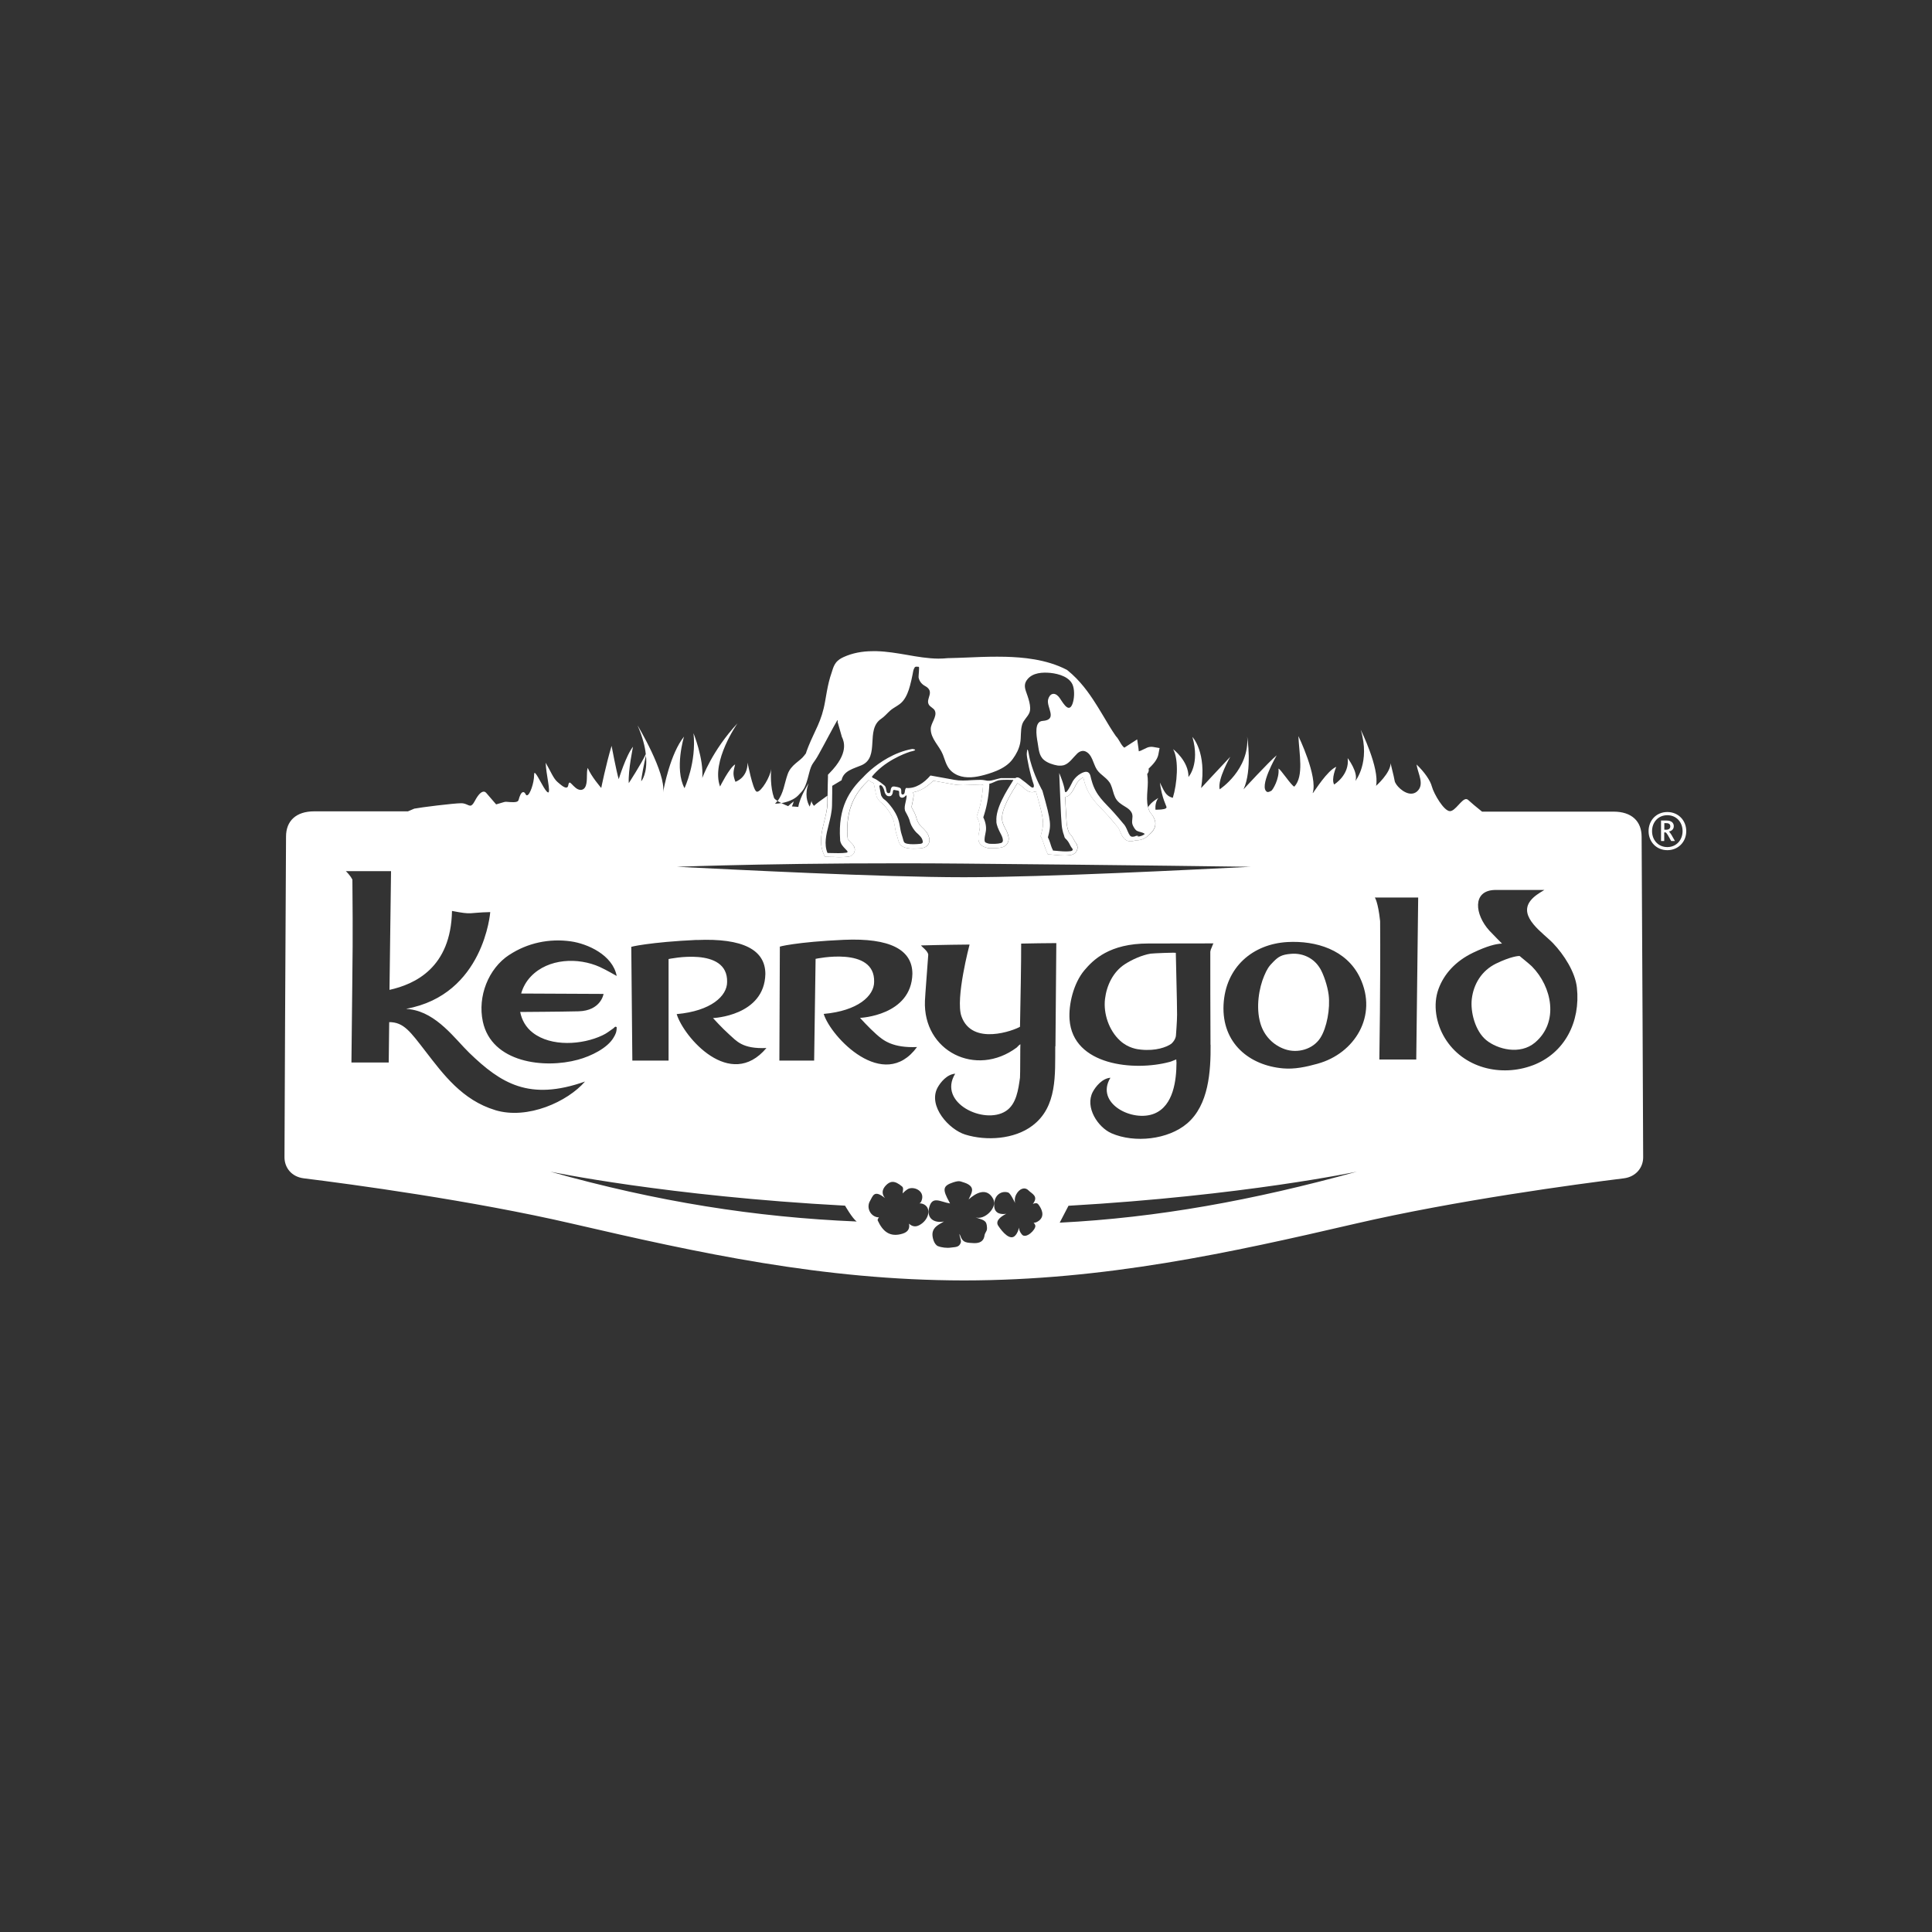
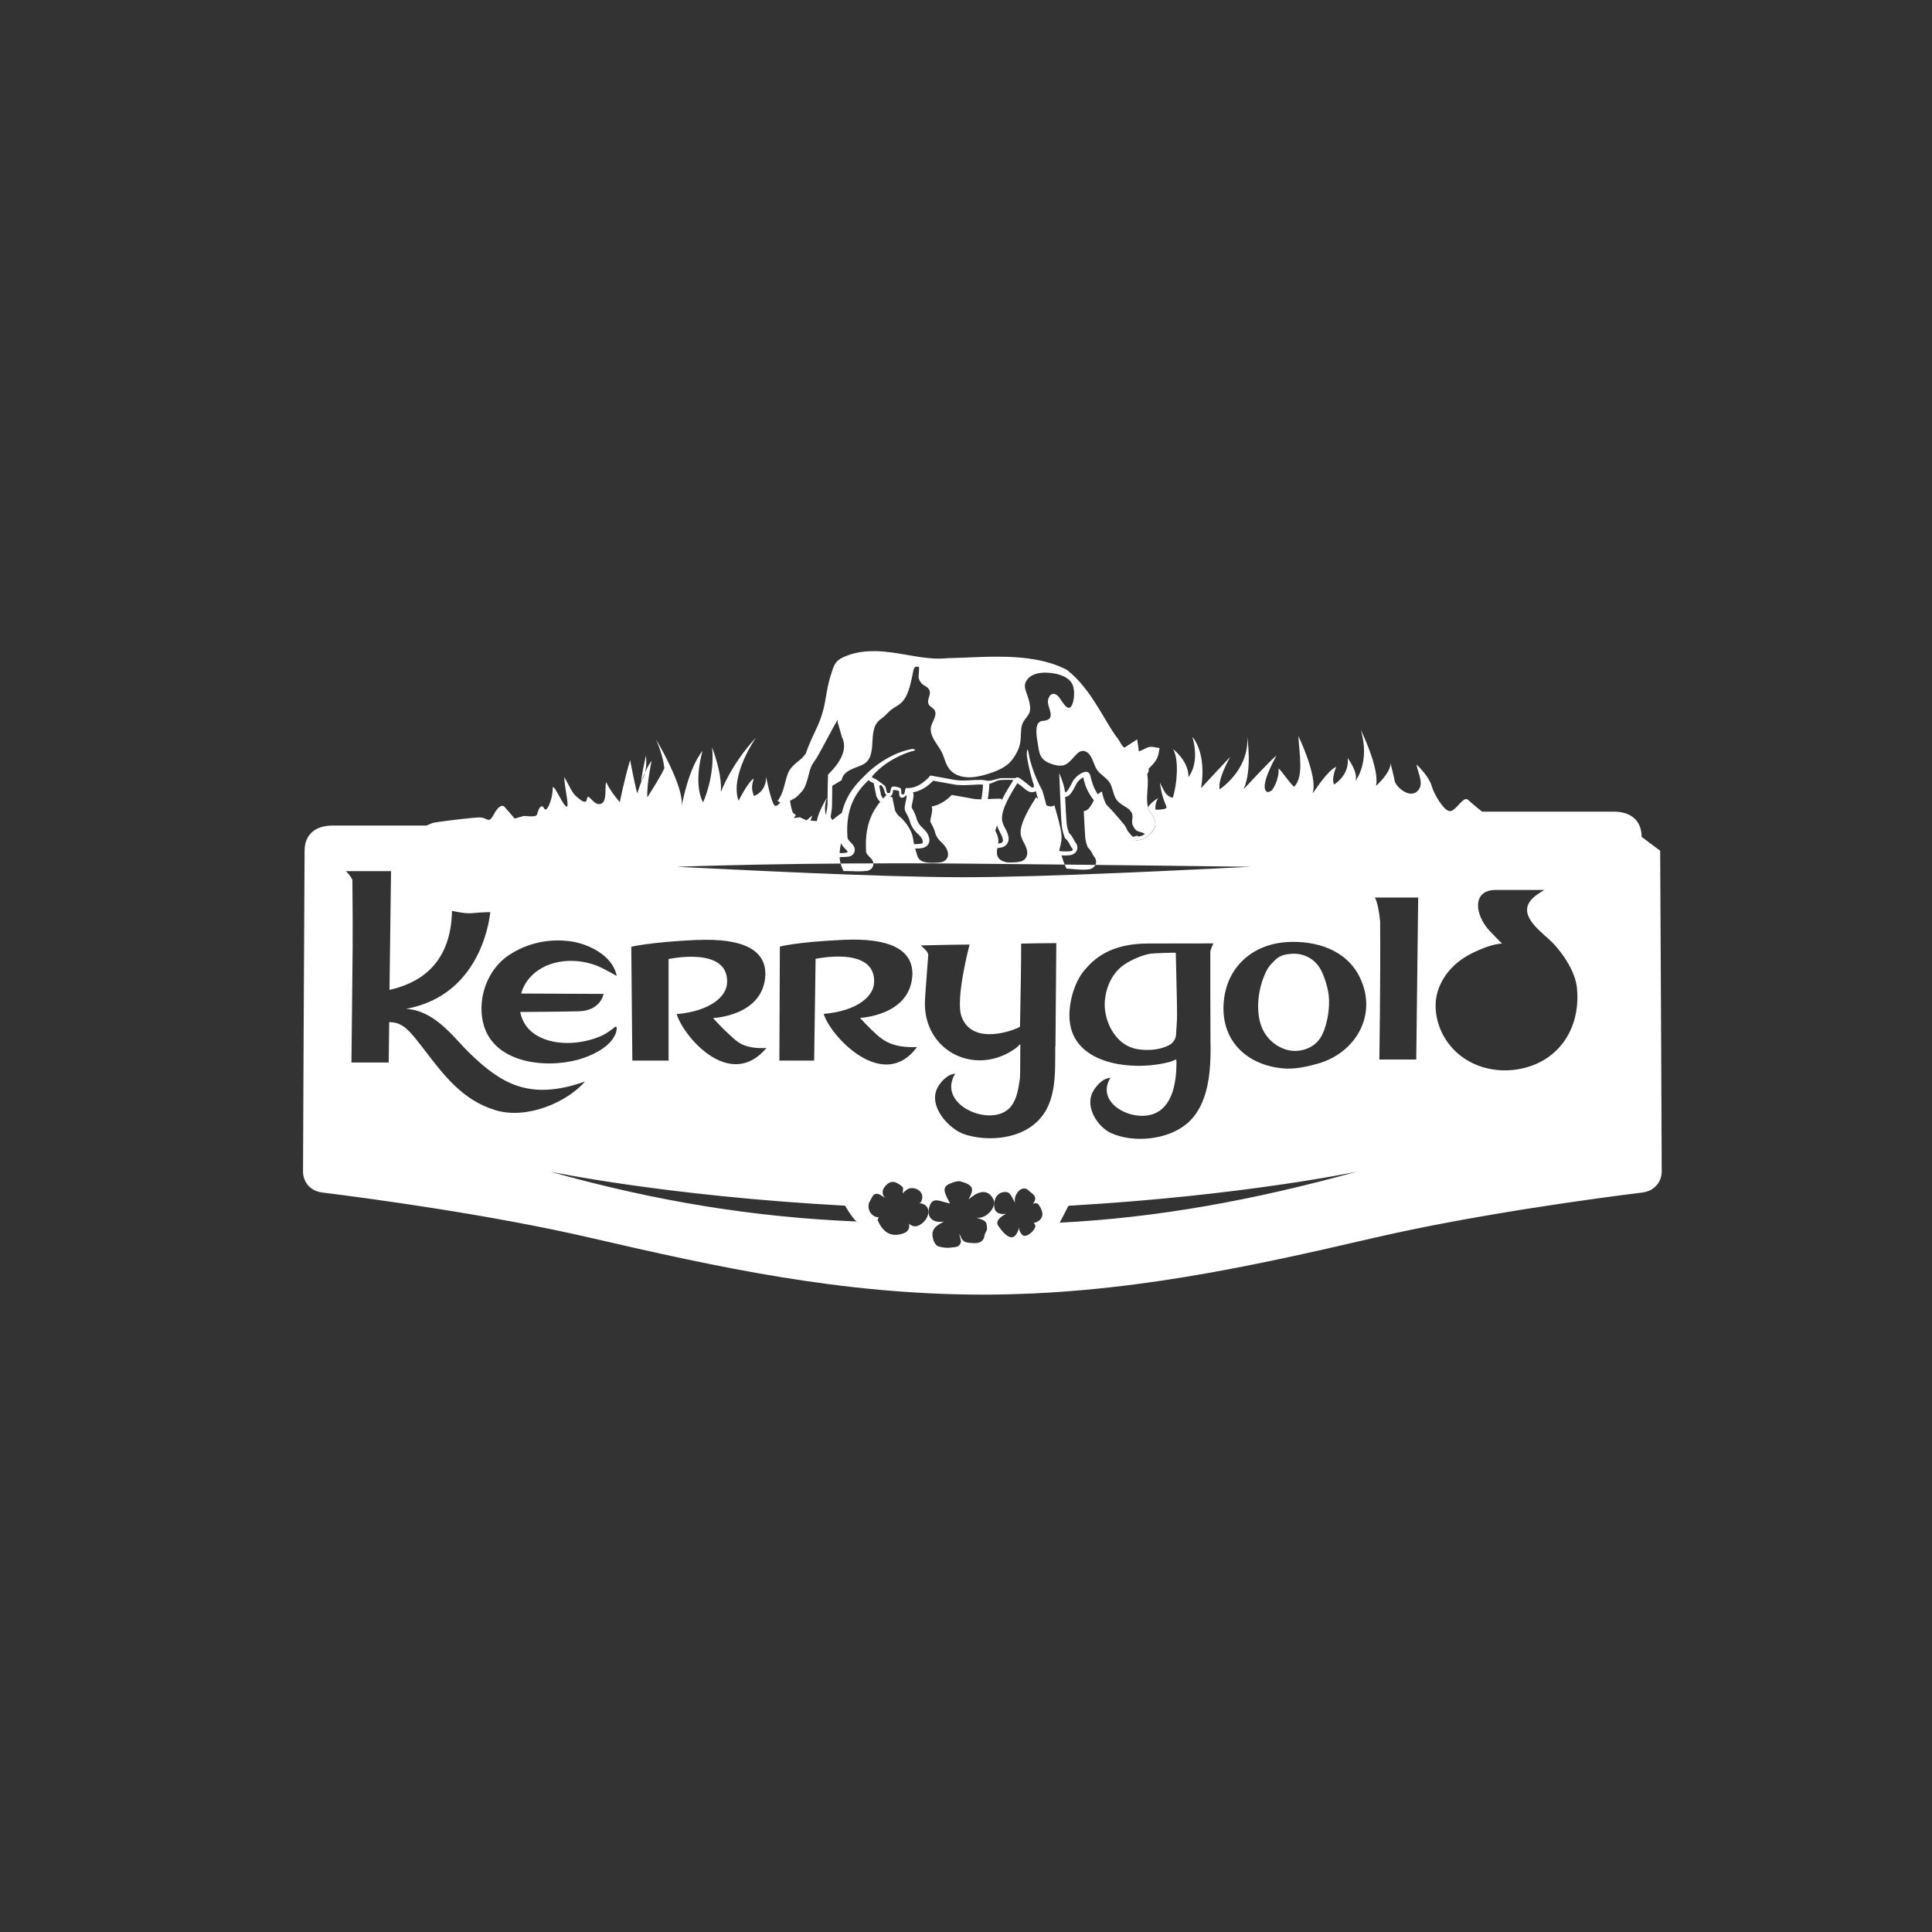
<svg xmlns="http://www.w3.org/2000/svg" id="Layer_1" viewBox="0 0 200 200">
  <rect x="0" y="0" width="200" height="200" fill="#333333" stroke="none" />
  <defs>
    <style>
      .cls-1 {
        fill: #fff;
      }
    </style>
  </defs>
-   <path class="cls-1" d="M170.66,86.04c0-1.12.81-1.98,1.94-1.98s1.96.86,1.96,1.98-.84,1.97-1.96,1.97-1.94-.86-1.94-1.97M174.18,86.04c0-.93-.64-1.65-1.58-1.65s-1.58.72-1.58,1.65.65,1.65,1.58,1.65,1.58-.73,1.58-1.65M171.96,84.94h.56c.16,0,.29.02.37.06.25.08.38.29.38.52,0,.31-.2.5-.51.56h0c.15.11.35.47.63.98h-.39c-.29-.53-.47-.85-.58-.89h-.14v.89h-.33v-2.12ZM172.44,85.9c.26,0,.47-.09.47-.36,0-.14-.07-.25-.18-.29-.07-.03-.16-.04-.29-.04h-.15v.68h.15Z" />
  <path class="cls-1" d="M119.12,98.72c-.88.14-1.93.61-2.67,1.09-1.22.79-1.89,2.19-2.06,3.6-.18,1.51.4,3.25,1.55,4.31.85.79,1.82.91,2.2.94,1.52.15,2.61-.26,3.1-.6.31-.27.5-.63.5-.96,0-.03.11-1.36.11-2.06,0-1.46-.12-5.31-.13-6.4,0-.05-2.32.04-2.59.08Z" />
-   <path class="cls-1" d="M157.32,98.97c-.09-.03-.93.04-2.45.78-1.51.74-2.33,2.14-2.51,3.66-.16,1.35.35,3.32,1.49,4.26,1.16.95,3.5,1.57,5.06.25,2.5-2.12,1.75-5.77-.32-7.87-.23-.24-1.29-1.08-1.27-1.08Z" />
  <path class="cls-1" d="M136.61,100.19c-.55-.91-1.64-1.56-2.96-1.45-.98.08-1.3.29-1.83.82-.49.49-.65.75-.95,1.45-.53,1.24-.89,3.26-.39,4.94.37,1.26,1.31,2.25,2.55,2.67,1.28.44,2.89.02,3.66-1.19.66-1.04,1.03-3.01.85-4.46-.12-.92-.52-2.12-.92-2.78Z" />
  <path class="cls-1" d="M119.92,78.07l.12-.63-.63-.11c-.06-.01-.13-.02-.23-.02-.25,0-.44.08-.58.16-.08.03-.16.07-.24.11-.16.08-.33.17-.48.19v-.1c-.02-.06-.02-.12-.02-.16l-.14-.97-.82.53-.51.33c-.18-.13-.33-.37-.47-.62-.11-.18-.23-.4-.4-.57-.47-.67-.89-1.39-1.3-2.08l-.06-.1c-.16-.27-.32-.53-.48-.79-.1-.16-.2-.33-.31-.49-.65-1.02-1.56-2.31-2.85-3.35l-.05-.04-.05-.03c-2.14-1.11-4.62-1.29-6.3-1.34-.3,0-.61-.01-.89-.01-1.07,0-2.17.04-3.23.09-.58.02-1.23.05-1.83.06h-.05c-.3.03-.62.05-.98.05-1.09-.01-2.2-.2-3.27-.39-1-.17-2.04-.35-3.1-.38h-.04s-.11,0-.11,0c-.1,0-.19,0-.28,0-1.1,0-2.11.2-2.99.6-.29.13-.59.3-.82.6-.2.26-.29.55-.37.8-.02.07-.04.13-.06.19-.24.67-.39,1.36-.5,1.96-.07.36-.13.71-.19,1.07-.35,2.04-1.07,3-1.74,4.68-.41,1.02-.07.43-.43.92-.42.57-1.35.92-1.7,1.91-.36,1.01-.41,1.95-1.05,2.78.12.07.26.15.4.22.61-.11,1.32-.36,1.74-.8.58-.61.72-.68,1.12-2.27.3-1.19.44-.93,1.04-2.05.66-1.18,1.42-2.67,1.89-3.46.07-.12.01.38.05.25l.41,1.43v.04s.03.04.03.04c.18.41.74,1.64-1.29,3.7l-.17.18v.25s-.02.73-.02.73l-.02,1.2v.83c-.03.58-.19,1.2-.34,1.81-.27,1.08-.55,2.19-.1,3.3l.16.38h.41s.28.01.28.01h.21c.22.02.44.02.66.02.34,0,.63-.02.89-.05.3-.04.53-.23.61-.49.09-.26.01-.55-.19-.78-.05-.06-.11-.12-.19-.2-.19-.2-.32-.33-.34-.51v-.06s0,.04,0,.04c-.23-3.15.96-4.75,2.16-5.9l.02-.02h.01c.14.14.32.23.45.28l.07.03.06.29.2.97v.07s.04.06.04.06c.06.14.24.49.54.67.16.11.78.78,1.09,1.48.16.35.2.63.26.96.04.26.09.55.2.88.05.16.09.28.11.38.04.15.08.28.14.42.25.53.93.6,1.5.6.43,0,.82-.04.84-.05.29-.04.53-.18.67-.4.08-.12.18-.37.08-.7-.11-.48-.45-.8-.76-1.09-.21-.19-.42-.52-.5-.77-.1-.46-.32-.86-.52-1.22-.05-.08.02-.37.07-.58.04-.19.09-.4.11-.63.01-.14-.01-.28-.06-.39.87-.14,1.58-.67,2.09-1.2l2.12.38c.29.06.61.08.98.08.29,0,.59-.02.89-.03h.05c.28-.02.57-.04.86-.04.1,0,.18.01.27.03-.06.93-.22,1.91-.46,2.66l-.05.14-.02.06-.06.18-.08.24.11.22c.19.41.26.81.19,1.14v.04c-.07.26-.14.55-.13.88.02.44.23.73.68.9.12.04.29.1.56.11h.19c.33,0,.68,0,1.04-.1.43-.11.71-.51.67-.98-.04-.38-.21-.71-.36-.99-.08-.14-.3-.56-.32-.9-.1-1.07.95-2.75,1.59-3.77l.03.02.03.02c.27.19.49.36.65.51.2.18.48.39.8.39.14,0,.27-.04.39-.11l.02.05c.88,3.08.84,3.23.54,4.38l-.06.24.11.21c.08.15.15.37.22.58.06.19.12.37.19.55l.03.07.05.12.15.35.38.02c.15.01.29.03.44.04.29.03.59.05.9.05h.12c.16,0,.32-.02.48-.04.32-.04.58-.23.69-.5.1-.26.05-.56-.14-.8-.06-.07-.1-.15-.16-.26-.1-.2-.23-.46-.52-.74l-.05-.16c-.05-.13-.09-.26-.12-.39-.07-.3-.09-.62-.11-.99,0-.1-.02-.21-.02-.31,0-.11-.01-.21-.02-.33,0-.01-.04-.69-.08-1.54.48-.04.75-.53,1.14-1.3.04-.06.06-.11.07-.13.16-.26.43-.49.67-.6.33,1.65,1.14,2.48,1.92,3.29.19.2.39.4.59.62.29.33.62.7.92,1.08l.03.03.03.03c.13.13.22.34.32.57.18.42.42,1,1.09,1,.16,0,.33-.03.51-.1h.08c.42,0,.82-.14,1.14-.41l.09-.08.07-.07h.01s.04-.05.04-.05c.97-.81.59-1.62.26-2.05-.07-.1-.14-.21-.23-.32-.08-.15-.13-.31-.17-.47-.14-.54-.1-1.12-.06-1.72.04-.53.08-1.11-.02-1.7.1-.11.16-.26.16-.41l-.02-.14h.01c.42-.42.9-.88,1.02-1.53ZM94.92,86.23c.28.26.53.49.59.8.09.26-.13.31-.22.32,0,0-1.53.18-1.71-.19-.08-.17-.1-.36-.23-.74-.22-.67-.16-1.18-.49-1.92-.35-.8-1.07-1.59-1.34-1.76-.17-.11-.31-.41-.31-.41l-.19-.98c.29-.29.52.48.52.48l.04.17s.13.46.46.42c0,0,.35.09.4-.52,0,0,0-.13.12-.13l.38.07s.15,0,.14.18c0,.27,0,.56.33.56,0,0,.19-.02.31-.17,0,0,.15-.2.13.06-.05.56-.35,1.15-.1,1.58.19.35.39.7.47,1.09.12.38.41.82.68,1.08ZM103.14,85.04c.02.4.23.83.39,1.15.14.27.27.51.29.77.01.15-.06.28-.2.31-.36.1-.74.09-1.12.08-.13,0-.23-.04-.35-.08-.18-.06-.22-.12-.23-.32,0-.26.06-.52.11-.77.11-.49.02-1.03-.24-1.57.03-.09.06-.17.08-.25l.04-.13c.28-.9.47-2.04.51-3.1.29-.04.62-.26.91-.34.41-.11,1.58-.05,1.58-.05-.74,1.18-1.88,2.97-1.76,4.3ZM117.83,86.52h-.11s-.03,0-.03,0h-.03s-.03.01-.03.01h-.03c-.14.07-.26.09-.36.09-.23,0-.32-.15-.52-.61-.12-.28-.24-.57-.47-.79-.31-.39-.64-.75-.95-1.11-.93-1.05-1.86-1.71-2.29-3.29-.04-.14-.08-.27-.11-.42-.07-.35-.26-.58-.64-.48-.13.03-.26.09-.38.16-.33.18-.62.47-.81.77-.09.15-.78,1.68-.85.97-.07-.64-.57-1.8-.57-1.8.05,1.42.18,4.21.18,4.21,0,.21.03.43.04.65.02.37.04.74.13,1.1.03.16.08.32.14.47.04.12.05.26.14.34.44.4.44.71.71,1.03.13.16.02.26-.15.29-.14.02-.27.02-.41.03-.48.01-.95-.06-1.42-.09-.03-.07-.05-.13-.08-.19l-.02-.02c-.14-.32-.24-.82-.43-1.16.33-1.28.38-1.49-.57-4.83,0,0-.66-1.15-1.1-2.55-.13-.4-.24-.81-.31-1.23-.18-1.08-.21.02-.21.02,0,.16.08.65.21,1.25.13.6.31,1.31.51,1.88,0,0,.15.65-.49.08-.22-.2-.48-.39-.71-.56-.5-.45-.68-.19-.68-.19h-1.42s-.1,0-.1,0c-.37.07-.96.27-1.18.27-.12,0-.2,0-.22,0-.21-.03-.41-.09-.7-.09-.3,0-.61.02-.92.03-.29.02-.6.04-.9.04-.34,0-.62-.02-.88-.07l-2.49-.45c-.65.75-1.54,1.39-2.53,1.29-.2.25-.03.67-.36.68-.14,0-.13-.2-.13-.2,0-.16.01-.29-.06-.43-.04-.07-.31-.14-.31-.14-.3-.04-.59-.19-.7.17l-.06.3c-.02.22-.28.14-.28.14-.21-.12-.09-.59-.34-.78-.27-.23-.46-.36-.83-.61-.19-.12-.55-.2-.43-.34.13-.16.28-.32.42-.46,1.48-1.48,3.53-2.09,3.53-2.09.98-.2.2-.28.2-.28-1.88.34-3.42,1.42-4.3,2.17-.51.44-.8.77-.8.77-1.37,1.33-2.61,3.1-2.37,6.45v.02s0,.02,0,.02v.02s0,.02,0,.02c.06.39.32.65.52.86.06.07.13.13.18.19,0,0,.18.18-.05.22-.23.03-.49.05-.81.05-.21,0-.43,0-.65-.01h-.02c-.17,0-.32-.01-.48-.01-.38-.92-.13-1.91.13-2.94.16-.64.32-1.3.34-1.96l.02-1.3v-.75s.97-.58.97-.58c.19-.99,1.27-1.21,2.06-1.55,1.96-.85.36-3.69,2.04-4.81.34-.23.6-.55.91-.83.42-.38.97-.56,1.34-1.01.37-.45.58-1.02.73-1.58.11-.39.19-.78.27-1.17.04-.18.06-.4.13-.56.12-.28.16-.26.51-.23.09,0-.04.99-.02,1.1.08.39.32.69.65.87,1.09.59.09,1.29.39,1.9.14.3.53.39.65.68.26.6-.44,1.28-.43,1.89,0,1.01.89,1.74,1.25,2.63.21.53.34,1.11.71,1.55.17.2.36.35.57.47.78.46,1.8.4,2.67.19.51-.12,1.07-.29,1.6-.51.67-.28,1.29-.67,1.69-1.23.36-.49.63-1.01.76-1.61.13-.64.02-1.32.21-1.95.15-.48.54-.76.74-1.2.28-.62-.15-1.67-.35-2.26-.16-.47-.16-.84.16-1.23.56-.69,1.56-.74,2.39-.66.86.09,2.07.43,2.34,1.38.16.54.12,1.31-.07,1.83-.43,1.12-1.12-.41-1.43-.75-.44-.5-.93-.33-1.09.29-.2.81,1.05,2.11-.58,2.22-.85.06-.65,1.45-.5,2.27.11.61.12,1.32.64,1.76.37.32.96.51,1.44.59.08.01.14,0,.21.01.16,0,.3-.01.43-.05.57-.19.92-.77,1.38-1.21.22-.21.54-.34.83-.22.73.3.81,1.3,1.2,1.89.4.6,1.14.88,1.44,1.56.19.42.25.89.45,1.31.23.48.62.71,1.06.98.21.13.42.27.56.47.05.07.1.15.13.24.14.42-.11.8.08,1.21.09.19.24.48.45.58.3.14.54.11.79.31-.21.17-.46.27-.75.27Z" />
-   <path class="cls-1" d="M169.94,86.63c0-1.63-1.04-2.61-2.91-2.61h-13.61c-.55-.43-1.21-1-1.46-1.23-.05-.04-.11-.07-.19-.07-.47,0-1.12,1.25-1.67,1.25-.63,0-1.67-1.8-1.87-2.54-.16-.63-.77-1.51-1.59-2.29.14.96.88,2.09.03,2.81-.19.15-.38.21-.6.21-.77,0-1.65-.91-1.7-1.35-.08-.49-.39-1.61-.41-1.8-.03,1.04-1.51,2.34-1.51,2.34.38-1.84-1.59-5.81-1.59-5.81,1.02,3.37-.55,5.3-.55,5.3.33-.88-.8-2.36-.8-2.36.22,1.75-1.4,2.73-1.4,2.73-.33-.57.22-1.83.22-1.83-.93.39-2.22,2.48-2.41,2.71h-.03c.55-1.71-1.48-5.89-1.48-5.89.08,1.85.58,4.13-.41,5.22h-.03c-.08.01-.47-.45-.82-.92-.36-.47-.71-.93-.8-.93.11,1.05-.6,2.21-.74,2.29-.14.08-.27.13-.38.13h-.03c-.99-.43.96-3.8.96-3.8-.82.68-3.43,3.52-3.43,3.52.93-2.01.38-5.46.38-5.46.25,3.44-2.85,5.46-2.85,5.46-.25-1.04,1.1-3.37,1.1-3.37-1.15,1.21-3.02,3.24-3.02,3.24.6-3.73-.9-5.29-.9-5.29.8,2.81-.41,4.14-.41,4.14.03-1.65-1.59-2.88-1.59-2.88.63,1.13.41,3.61-.03,5.04-.8-.21-.91-.77-1.34-1.58.22,1.68.69,2.4.69,2.57-.03.15-.33.23-.99.24h-.16c-.03-.44.05-.88.3-1.21,0,0-.72.39-1.06.94.04.16.09.32.17.47.09.12.16.22.23.32.33.43.71,1.24-.26,2.05l-.04.03h-.01s-.07.08-.07.08l-.09.08c-.33.27-.72.41-1.14.41h-.08c-.19.06-.35.1-.51.1-.67,0-.91-.57-1.09-1-.1-.23-.18-.44-.32-.57l-.03-.03-.03-.03c-.31-.38-.64-.75-.92-1.08-.2-.22-.39-.42-.59-.62-.77-.81-1.59-1.64-1.92-3.29-.25.11-.51.34-.67.6-.01.01-.04.07-.07.13-.39.77-.66,1.25-1.14,1.3.04.85.08,1.53.08,1.54,0,.12.01.22.02.33,0,.1.02.21.02.31.02.36.03.68.11.99.03.13.07.27.12.39l.05.16c.29.29.42.55.52.74.05.11.1.19.16.26.2.24.25.54.14.8-.11.27-.36.46-.69.5-.16.02-.32.04-.48.04h-.12c-.31,0-.61-.03-.9-.05-.15-.01-.29-.03-.44-.04l-.38-.02-.15-.35-.05-.12-.03-.07c-.07-.17-.13-.36-.19-.55-.07-.22-.14-.44-.22-.58l-.11-.21.06-.24c.29-1.15.33-1.31-.54-4.38l-.02-.05c-.12.07-.25.11-.39.11-.33,0-.6-.21-.8-.39-.16-.15-.38-.32-.65-.51l-.03-.02-.03-.02c-.64,1.02-1.69,2.7-1.59,3.77.02.33.24.76.32.9.15.28.32.61.36.99.04.47-.24.87-.67.98-.35.09-.71.1-1.04.1h-.19c-.27,0-.43-.06-.56-.11-.46-.17-.67-.46-.68-.9,0-.33.06-.62.12-.88v-.04c.08-.33.02-.73-.18-1.14l-.11-.22.08-.24.06-.18.02-.06.05-.14c.24-.75.4-1.73.46-2.66-.09-.02-.17-.03-.27-.03-.28,0-.58.02-.86.03h-.05c-.3.02-.6.04-.89.04-.37,0-.69-.02-.98-.08l-2.12-.38c-.51.52-1.22,1.05-2.09,1.2.05.11.07.24.06.39-.02.23-.07.44-.11.63-.05.21-.11.5-.07.58.2.37.42.76.52,1.22.08.26.29.58.5.77.3.29.65.61.76,1.09.1.33,0,.58-.08.7-.14.22-.37.36-.67.4-.02,0-.41.05-.84.05-.57,0-1.25-.07-1.5-.6-.06-.13-.1-.27-.14-.42-.02-.1-.06-.22-.11-.38-.11-.33-.16-.62-.2-.88-.05-.33-.1-.61-.26-.96-.31-.7-.93-1.37-1.09-1.48-.3-.19-.47-.53-.54-.67l-.03-.06v-.07s-.21-.97-.21-.97l-.06-.29-.07-.03c-.13-.06-.31-.14-.45-.29h-.01s-.02.03-.02.03c-1.19,1.15-2.38,2.75-2.16,5.9l-.02-.04v.06c.04.18.16.32.35.51.08.08.14.14.19.2.21.22.29.52.19.78-.09.26-.32.44-.61.49-.26.03-.55.05-.89.05-.22,0-.44,0-.66-.02h-.21s-.28-.01-.28-.01h-.41s-.16-.39-.16-.39c-.45-1.1-.17-2.22.1-3.3.15-.61.3-1.23.32-1.81v-.83c-.61.43-1.13.81-1.39,1.05-.14-.17-.25-.36-.25-.53,0,.07-.11.35-.19.61-.25-.44-.55-1.28-.11-2.42,0,0-.91,1.41-1.07,2.45l-.66-.05c.08-.17.14-.35.19-.52-.22.16-.41.33-.58.49-.13-.05-.42-.17-.71-.32-.24.04-.46.07-.65.07.09-.09.17-.19.25-.29-.17-.11-.31-.22-.35-.31-.41-1.15-.33-2.57-.3-3-.08.8-1.02,2.36-1.46,2.36l-.08-.03c-.38-.27-.9-2.98-.9-2.98,0,1.6-1.26,1.98-1.26,1.98-.3-.79-.22-1.03-.03-1.8-.6.35-1.56,2.29-1.56,2.29-.96-2.61,1.81-6.55,1.81-6.55-2.66,2.86-3.65,5.67-3.65,5.67.16-2-.91-4.64-.91-4.64.33,3-.93,5.69-.93,5.69-1.07-2-.05-5.34-.05-5.34-1.43,1.79-2.09,5.32-2.17,5.78.33-2.01-2.64-6.94-2.64-6.94.52,1.21.77,2.18.85,2.98-.44.97-1.76,3-1.76,3-.08-1.3.44-3.77.44-3.77-.71.86-1.48,3.36-1.48,3.36-.22-.69-.74-3.45-.74-3.45-.6,2.01-1.07,4.36-1.07,4.36,0,0-1.04-1.19-1.4-2.08-.16.49,0,1.24-.19,1.83-.11.31-.3.45-.55.45-.16,0-.38-.09-.55-.25-.28-.23-.47-.51-.58-.51-.05,0-.11.07-.14.27-.03.19-.11.25-.22.25-.25,0-.63-.35-.91-.59-.41-.35-.71-1.12-1.21-1.98.03,1.17.55,3.08.25,3.08l-.11-.07c-.41-.39-1.07-1.96-1.29-1.96-.03,0-.05.07-.05.23,0,.8-.44,2.09-.74,2.09-.05,0-.11-.04-.14-.12-.08-.16-.16-.21-.25-.21-.22,0-.38.45-.47.79-.05.21-.27.25-.55.25-.11,0-.25,0-.36-.01-.14-.01-.28-.03-.38-.03-.08,0-.16.01-.22.03-.41.12-.82.24-.82.24,0,0-.71-.83-1.01-1.17-.08-.09-.16-.15-.27-.15-.27,0-.58.31-.93.97-.19.36-.33.48-.47.48-.22,0-.47-.25-.93-.25-.77,0-4.23.43-4.86.56l-.66.28h-9.71c-1.87,0-2.91.99-2.91,2.61-.05,7.8-.16,32.16-.16,33.2h0c0,1.06.71,2.02,2,2.18,4.86.6,17.42,2.29,27.77,4.69,13.06,3.02,25.93,5.86,40.53,5.88h.05c14.57-.01,27.47-2.85,40.53-5.88,10.35-2.4,22.91-4.09,27.77-4.69,1.26-.16,2-1.12,2-2.17,0-.86-.11-25.38-.16-33.21ZM99.77,89.4c17.12.15,29.69.33,29.69.33-5.82.28-21.04,1.08-29.69,1.08s-23.87-.8-29.69-1.08c0,0,12.57-.49,29.69-.33ZM125.32,108.15c.02,2.73-.18,6.23-2.43,8.15-1.97,1.68-5.45,2.05-7.82,1.02-1.41-.61-2.78-2.69-1.95-4.28.31-.58.99-1.41,1.83-1.47-1.62,2.65,2.3,4.65,4.57,3.7,1.96-.82,2.26-3.45,2.27-5.26-.01-.09-.02-.18-.02-.27v-.07s-.33.13-.33.13c-.11.05-.24.1-.39.14h-.01c-3.6.96-9.98.39-10.32-4.4-.11-1.55.4-3.74,1.53-5.09.92-1.09,2.59-2.78,6.62-2.78,1.34,0,6.75-.01,6.75-.01-.05.02-.13.32-.28.64l-.05.22c0,1.04,0,7.36.02,9.65ZM84.43,99.27l-.15,10.52h-3.6s.05-11.77.05-11.77c-.31,0,1.82-.52,6.62-.73,4.8-.21,7.1,1.03,7.1,3.52-.1,4.34-5.42,4.56-5.42,4.56,0,0,.94,1.04,1.69,1.7.74.66,1.71,1.42,4.21,1.32-3.46,4.73-8.93-1.05-9.66-3.43,3.55-.32,5.22-1.87,5.22-3.32.1-3.73-6.06-2.38-6.06-2.38ZM66.87,78.22c.19,1.88-.49,2.66-.49,2.66,0-.36.3-1.88.49-2.66ZM72.13,97.31c4.81-.21,7.1,1.03,7.1,3.52-.1,4.35-5.42,4.56-5.42,4.56,0,0,.94,1.04,1.68,1.7.75.66,1.34,1.51,3.85,1.4-3.75,4.46-8.56-1.13-9.29-3.51,3.55-.32,5.22-1.87,5.22-3.32.1-3.73-6.06-2.38-6.06-2.38v10.51s-3.75,0-3.75,0l-.11-11.75c-.31,0,1.98-.52,6.78-.74ZM52.72,98.85c1.88-1.24,4.14-1.72,6.38-1.4,1.7.24,4.32,1.39,4.74,3.58-.12-.06-1.03-.6-1.75-.93-2.24-1.01-5.33-.9-7.13.98-.49.51-.83,1.13-1.01,1.77l8.53.04s-.26,1.74-2.59,1.8c-2.11.05-5.41.06-6.04.07.16.82.58,1.59,1.31,2.15,1.9,1.47,5.11,1.26,7.2.27.44-.2.76-.47,1.14-.73.08-.06.19-.26.34-.11,0,.49-.12.73-.31,1.05-.63,1.1-2.33,1.94-3.7,2.31-3.47.95-8.94.33-9.85-3.96-.55-2.59.57-5.47,2.73-6.89ZM51.27,114.92c-3.42-1.03-5.4-3.73-7.2-6.06-1.59-2.05-2.26-3.05-3.78-3.05l-.05,4.18h-3.86c.15-14.16.15-11.65.1-18.93-.24-.48-.68-.88-.68-.88h4.68s-.16,12.29-.16,12.29c2.62-.58,6.36-2.28,6.47-8.17,2.23.43,1.61.17,3.96.12,0,0-.64,8.55-8.7,10.01.2.04.44.03.39.05,2.78.36,4.7,3.12,6.14,4.51,3.28,3.17,6.21,5.01,11.98,2.97-1.79,2.07-5.93,3.98-9.3,2.96ZM56.97,121.29s12.05,2.53,30.51,3.52c0,0,.77,1.35,1.21,1.64-10.48-.44-20.64-2.04-31.72-5.16ZM95.18,126.82c-.46.26-.83.09-1.08-.15.08.4-.01.83-.64,1.03-1.36.43-2.09-.25-2.6-1.36-.03-.08.03-.2.13-.32-.08,0-.17-.01-.25-.03-.71-.19-1.05-1.04-.68-1.66.3-.51.41-1.23,1.56-.3-.18-.22-.49-.69.07-1.3.44-.47.9-.58,1.7.1.2.17.02.54.07.71.09-.15.46-.43.58-.48.64-.27,1.79.27,1.33,1.31-.05.11-.12.17-.2.2.17,0,.35.03.52.13.75.44.43,1.6-.49,2.11ZM102.14,126.77c.06.44.06.54-.1.8-.18.3-.08.35-.21.64-.26.53-.83.51-1.45.45-.74-.06-.81-.34-1.05-.93-.03.26.21.68.13.9-.17.53-.61.45-1.03.52-.39.06-.95,0-1.33-.15-.4-.16-.61-.91-.57-1.32.08-.69.66-.91,1.19-1.23-1.03.19-1.81-.32-1.54-1.42.32-1.3,1.17-.6,2.17-.45l-.07-.13c-.71-1.3-.73-1.68.39-2.05.31-.1.57-.16.77-.1.22.07.6.18.77.29.71.42.37.91.06,1.58.72-.66,1.88-1.32,2.55-.05.48.92-.98,2.25-1.83,1.89.38.2,1.07.21,1.14.76ZM107.5,126.4c-.18.13-.35.18-.5.18.1.1.17.22.18.32.02.43-.98,1.38-1.39.9-.22-.26-.3-.51-.31-.72-.05.26-.15.58-.4.84-.5.52-1.27-.31-1.75-1.04-.36-.57.46-1.04.84-1.23-.43.07-1.2.06-1.25-.79-.07-1.19.79-1.63,1.45-1.41.22.07.61.87.71,1.08-.04-.19-.07-.54.13-.9.29-.54.84-.82,1.26-.4.34.35,1.08.59.45,1.4.21-.09.43-.13.57.05.33.43.73,1.2.03,1.71ZM109.24,108.31c-.03,2.9.24,6.26-2.37,8.22-1.86,1.41-4.76,1.6-6.95.92-1.68-.52-3.86-2.93-2.88-4.83.31-.58.99-1.41,1.84-1.47-1.85,3.01,3,5.32,5.24,3.87,1.11-.71,1.3-2.27,1.47-3.46.03-.26.02-3.45.04-3.46-.16.08-.26.24-.38.34-4.22,3.14-9.72.38-9.5-4.85.03-.68.24-3.3.34-4.72.03-.41-.78-.93-.73-1,.28,0,2.23-.07,5.01-.09,0,0-1.49,5.6-.84,7.43,1.1,3.1,5.45,1.45,6.06,1.08.05-2.55.13-6.81.12-8.61.54-.02,3.09-.05,3.64-.05,0,0-.07,7.91-.09,10.68ZM109.7,126.57l.91-1.75c18.11-1.04,29.85-3.53,29.85-3.53-10.76,2.97-20.66,4.77-30.76,5.28ZM136.42,110.11c-1.22.34-2.4.59-3.58.49-3.51-.3-6.36-2.61-6.18-6.57.19-3.92,3.03-6.31,6.62-6.51,2.93-.16,6.11.78,7.5,3.68,1.9,3.98-.58,7.87-4.37,8.91ZM146.62,109.68h-3.83s.13-8.15.08-14.32c-.22-2.04-.55-2.45-.55-2.45h4.49s-.2,16.77-.2,16.77ZM158.67,110.28c-3.27,1.23-7.2.3-9.1-2.82-.91-1.49-1.26-3.46-.65-5.1.56-1.52,1.74-2.86,3.58-3.74,1.42-.68,2.35-.92,2.99-.94-.02-.02-1-1-1.31-1.34-1.52-1.67-1.78-4.12.52-4.21.19-.01,3.49,0,5.17,0-.52.31-1.08.64-1.45,1.13-1.27,1.67,1.36,3.34,2.35,4.38,1.12,1.17,2.3,2.99,2.47,4.6.38,3.52-1.24,6.79-4.59,8.05Z" />
+   <path class="cls-1" d="M169.94,86.63c0-1.63-1.04-2.61-2.91-2.61h-13.61c-.55-.43-1.21-1-1.46-1.23-.05-.04-.11-.07-.19-.07-.47,0-1.12,1.25-1.67,1.25-.63,0-1.67-1.8-1.87-2.54-.16-.63-.77-1.51-1.59-2.29.14.96.88,2.09.03,2.81-.19.15-.38.21-.6.21-.77,0-1.65-.91-1.7-1.35-.08-.49-.39-1.61-.41-1.8-.03,1.04-1.51,2.34-1.51,2.34.38-1.84-1.59-5.81-1.59-5.81,1.02,3.37-.55,5.3-.55,5.3.33-.88-.8-2.36-.8-2.36.22,1.75-1.4,2.73-1.4,2.73-.33-.57.22-1.83.22-1.83-.93.39-2.22,2.48-2.41,2.71h-.03c.55-1.71-1.48-5.89-1.48-5.89.08,1.85.58,4.13-.41,5.22h-.03c-.08.01-.47-.45-.82-.92-.36-.47-.71-.93-.8-.93.11,1.05-.6,2.21-.74,2.29-.14.08-.27.13-.38.13h-.03c-.99-.43.96-3.8.96-3.8-.82.68-3.43,3.52-3.43,3.52.93-2.01.38-5.46.38-5.46.25,3.44-2.85,5.46-2.85,5.46-.25-1.04,1.1-3.37,1.1-3.37-1.15,1.21-3.02,3.24-3.02,3.24.6-3.73-.9-5.29-.9-5.29.8,2.81-.41,4.14-.41,4.14.03-1.65-1.59-2.88-1.59-2.88.63,1.13.41,3.61-.03,5.04-.8-.21-.91-.77-1.34-1.58.22,1.68.69,2.4.69,2.57-.03.15-.33.23-.99.24h-.16c-.03-.44.05-.88.3-1.21,0,0-.72.39-1.06.94.04.16.09.32.17.47.09.12.16.22.23.32.33.43.71,1.24-.26,2.05l-.04.03h-.01s-.07.08-.07.08l-.09.08c-.33.27-.72.41-1.14.41h-.08l-.03-.03-.03-.03c-.31-.38-.64-.75-.92-1.08-.2-.22-.39-.42-.59-.62-.77-.81-1.59-1.64-1.92-3.29-.25.11-.51.34-.67.6-.01.01-.04.07-.07.13-.39.77-.66,1.25-1.14,1.3.04.85.08,1.53.08,1.54,0,.12.01.22.02.33,0,.1.02.21.02.31.02.36.03.68.11.99.03.13.07.27.12.39l.05.16c.29.29.42.55.52.74.05.11.1.19.16.26.2.24.25.54.14.8-.11.27-.36.46-.69.5-.16.02-.32.04-.48.04h-.12c-.31,0-.61-.03-.9-.05-.15-.01-.29-.03-.44-.04l-.38-.02-.15-.35-.05-.12-.03-.07c-.07-.17-.13-.36-.19-.55-.07-.22-.14-.44-.22-.58l-.11-.21.06-.24c.29-1.15.33-1.31-.54-4.38l-.02-.05c-.12.07-.25.11-.39.11-.33,0-.6-.21-.8-.39-.16-.15-.38-.32-.65-.51l-.03-.02-.03-.02c-.64,1.02-1.69,2.7-1.59,3.77.02.33.24.76.32.9.15.28.32.61.36.99.04.47-.24.87-.67.98-.35.09-.71.1-1.04.1h-.19c-.27,0-.43-.06-.56-.11-.46-.17-.67-.46-.68-.9,0-.33.06-.62.12-.88v-.04c.08-.33.02-.73-.18-1.14l-.11-.22.08-.24.06-.18.02-.06.05-.14c.24-.75.4-1.73.46-2.66-.09-.02-.17-.03-.27-.03-.28,0-.58.02-.86.03h-.05c-.3.02-.6.04-.89.04-.37,0-.69-.02-.98-.08l-2.12-.38c-.51.52-1.22,1.05-2.09,1.2.05.11.07.24.06.39-.02.23-.07.44-.11.63-.05.21-.11.5-.07.58.2.37.42.76.52,1.22.08.26.29.58.5.77.3.29.65.61.76,1.09.1.33,0,.58-.08.7-.14.22-.37.36-.67.4-.02,0-.41.05-.84.05-.57,0-1.25-.07-1.5-.6-.06-.13-.1-.27-.14-.42-.02-.1-.06-.22-.11-.38-.11-.33-.16-.62-.2-.88-.05-.33-.1-.61-.26-.96-.31-.7-.93-1.37-1.09-1.48-.3-.19-.47-.53-.54-.67l-.03-.06v-.07s-.21-.97-.21-.97l-.06-.29-.07-.03c-.13-.06-.31-.14-.45-.29h-.01s-.02.03-.02.03c-1.19,1.15-2.38,2.75-2.16,5.9l-.02-.04v.06c.04.18.16.32.35.51.08.08.14.14.19.2.21.22.29.52.19.78-.09.26-.32.44-.61.49-.26.03-.55.05-.89.05-.22,0-.44,0-.66-.02h-.21s-.28-.01-.28-.01h-.41s-.16-.39-.16-.39c-.45-1.1-.17-2.22.1-3.3.15-.61.3-1.23.32-1.81v-.83c-.61.43-1.13.81-1.39,1.05-.14-.17-.25-.36-.25-.53,0,.07-.11.35-.19.61-.25-.44-.55-1.28-.11-2.42,0,0-.91,1.41-1.07,2.45l-.66-.05c.08-.17.14-.35.19-.52-.22.16-.41.33-.58.49-.13-.05-.42-.17-.71-.32-.24.04-.46.07-.65.07.09-.09.17-.19.25-.29-.17-.11-.31-.22-.35-.31-.41-1.15-.33-2.57-.3-3-.08.8-1.02,2.36-1.46,2.36l-.08-.03c-.38-.27-.9-2.98-.9-2.98,0,1.6-1.26,1.98-1.26,1.98-.3-.79-.22-1.03-.03-1.8-.6.35-1.56,2.29-1.56,2.29-.96-2.61,1.81-6.55,1.81-6.55-2.66,2.86-3.65,5.67-3.65,5.67.16-2-.91-4.64-.91-4.64.33,3-.93,5.69-.93,5.69-1.07-2-.05-5.34-.05-5.34-1.43,1.79-2.09,5.32-2.17,5.78.33-2.01-2.64-6.94-2.64-6.94.52,1.21.77,2.18.85,2.98-.44.97-1.76,3-1.76,3-.08-1.3.44-3.77.44-3.77-.71.86-1.48,3.36-1.48,3.36-.22-.69-.74-3.45-.74-3.45-.6,2.01-1.07,4.36-1.07,4.36,0,0-1.04-1.19-1.4-2.08-.16.49,0,1.24-.19,1.83-.11.31-.3.45-.55.45-.16,0-.38-.09-.55-.25-.28-.23-.47-.51-.58-.51-.05,0-.11.07-.14.27-.03.19-.11.25-.22.25-.25,0-.63-.35-.91-.59-.41-.35-.71-1.12-1.21-1.98.03,1.17.55,3.08.25,3.08l-.11-.07c-.41-.39-1.07-1.96-1.29-1.96-.03,0-.05.07-.05.23,0,.8-.44,2.09-.74,2.09-.05,0-.11-.04-.14-.12-.08-.16-.16-.21-.25-.21-.22,0-.38.45-.47.79-.05.21-.27.25-.55.25-.11,0-.25,0-.36-.01-.14-.01-.28-.03-.38-.03-.08,0-.16.01-.22.03-.41.12-.82.24-.82.24,0,0-.71-.83-1.01-1.17-.08-.09-.16-.15-.27-.15-.27,0-.58.31-.93.97-.19.36-.33.48-.47.48-.22,0-.47-.25-.93-.25-.77,0-4.23.43-4.86.56l-.66.28h-9.71c-1.87,0-2.91.99-2.91,2.61-.05,7.8-.16,32.16-.16,33.2h0c0,1.06.71,2.02,2,2.18,4.86.6,17.42,2.29,27.77,4.69,13.06,3.02,25.93,5.86,40.53,5.88h.05c14.57-.01,27.47-2.85,40.53-5.88,10.35-2.4,22.91-4.09,27.77-4.69,1.26-.16,2-1.12,2-2.17,0-.86-.11-25.38-.16-33.21ZM99.77,89.4c17.12.15,29.69.33,29.69.33-5.82.28-21.04,1.08-29.69,1.08s-23.87-.8-29.69-1.08c0,0,12.57-.49,29.69-.33ZM125.32,108.15c.02,2.73-.18,6.23-2.43,8.15-1.97,1.68-5.45,2.05-7.82,1.02-1.41-.61-2.78-2.69-1.95-4.28.31-.58.99-1.41,1.83-1.47-1.62,2.65,2.3,4.65,4.57,3.7,1.96-.82,2.26-3.45,2.27-5.26-.01-.09-.02-.18-.02-.27v-.07s-.33.13-.33.13c-.11.05-.24.1-.39.14h-.01c-3.6.96-9.98.39-10.32-4.4-.11-1.55.4-3.74,1.53-5.09.92-1.09,2.59-2.78,6.62-2.78,1.34,0,6.75-.01,6.75-.01-.05.02-.13.32-.28.64l-.05.22c0,1.04,0,7.36.02,9.65ZM84.43,99.27l-.15,10.52h-3.6s.05-11.77.05-11.77c-.31,0,1.82-.52,6.62-.73,4.8-.21,7.1,1.03,7.1,3.52-.1,4.34-5.42,4.56-5.42,4.56,0,0,.94,1.04,1.69,1.7.74.66,1.71,1.42,4.21,1.32-3.46,4.73-8.93-1.05-9.66-3.43,3.55-.32,5.22-1.87,5.22-3.32.1-3.73-6.06-2.38-6.06-2.38ZM66.87,78.22c.19,1.88-.49,2.66-.49,2.66,0-.36.3-1.88.49-2.66ZM72.13,97.31c4.81-.21,7.1,1.03,7.1,3.52-.1,4.35-5.42,4.56-5.42,4.56,0,0,.94,1.04,1.68,1.7.75.66,1.34,1.51,3.85,1.4-3.75,4.46-8.56-1.13-9.29-3.51,3.55-.32,5.22-1.87,5.22-3.32.1-3.73-6.06-2.38-6.06-2.38v10.51s-3.75,0-3.75,0l-.11-11.75c-.31,0,1.98-.52,6.78-.74ZM52.72,98.85c1.88-1.24,4.14-1.72,6.38-1.4,1.7.24,4.32,1.39,4.74,3.58-.12-.06-1.03-.6-1.75-.93-2.24-1.01-5.33-.9-7.13.98-.49.51-.83,1.13-1.01,1.77l8.53.04s-.26,1.74-2.59,1.8c-2.11.05-5.41.06-6.04.07.16.82.58,1.59,1.31,2.15,1.9,1.47,5.11,1.26,7.2.27.44-.2.76-.47,1.14-.73.08-.06.19-.26.34-.11,0,.49-.12.73-.31,1.05-.63,1.1-2.33,1.94-3.7,2.31-3.47.95-8.94.33-9.85-3.96-.55-2.59.57-5.47,2.73-6.89ZM51.27,114.92c-3.42-1.03-5.4-3.73-7.2-6.06-1.59-2.05-2.26-3.05-3.78-3.05l-.05,4.18h-3.86c.15-14.16.15-11.65.1-18.93-.24-.48-.68-.88-.68-.88h4.68s-.16,12.29-.16,12.29c2.62-.58,6.36-2.28,6.47-8.17,2.23.43,1.61.17,3.96.12,0,0-.64,8.55-8.7,10.01.2.04.44.03.39.05,2.78.36,4.7,3.12,6.14,4.51,3.28,3.17,6.21,5.01,11.98,2.97-1.79,2.07-5.93,3.98-9.3,2.96ZM56.97,121.29s12.05,2.53,30.51,3.52c0,0,.77,1.35,1.21,1.64-10.48-.44-20.64-2.04-31.72-5.16ZM95.18,126.82c-.46.26-.83.09-1.08-.15.08.4-.01.83-.64,1.03-1.36.43-2.09-.25-2.6-1.36-.03-.08.03-.2.13-.32-.08,0-.17-.01-.25-.03-.71-.19-1.05-1.04-.68-1.66.3-.51.41-1.23,1.56-.3-.18-.22-.49-.69.07-1.3.44-.47.9-.58,1.7.1.2.17.02.54.07.71.09-.15.46-.43.58-.48.64-.27,1.79.27,1.33,1.31-.05.11-.12.17-.2.2.17,0,.35.03.52.13.75.44.43,1.6-.49,2.11ZM102.14,126.77c.06.44.06.54-.1.8-.18.3-.08.35-.21.64-.26.53-.83.51-1.45.45-.74-.06-.81-.34-1.05-.93-.03.26.21.68.13.9-.17.53-.61.45-1.03.52-.39.06-.95,0-1.33-.15-.4-.16-.61-.91-.57-1.32.08-.69.66-.91,1.19-1.23-1.03.19-1.81-.32-1.54-1.42.32-1.3,1.17-.6,2.17-.45l-.07-.13c-.71-1.3-.73-1.68.39-2.05.31-.1.57-.16.77-.1.22.07.6.18.77.29.71.42.37.91.06,1.58.72-.66,1.88-1.32,2.55-.05.48.92-.98,2.25-1.83,1.89.38.2,1.07.21,1.14.76ZM107.5,126.4c-.18.13-.35.18-.5.18.1.1.17.22.18.32.02.43-.98,1.38-1.39.9-.22-.26-.3-.51-.31-.72-.05.26-.15.58-.4.84-.5.52-1.27-.31-1.75-1.04-.36-.57.46-1.04.84-1.23-.43.07-1.2.06-1.25-.79-.07-1.19.79-1.63,1.45-1.41.22.07.61.87.71,1.08-.04-.19-.07-.54.13-.9.29-.54.84-.82,1.26-.4.34.35,1.08.59.45,1.4.21-.09.43-.13.57.05.33.43.73,1.2.03,1.71ZM109.24,108.31c-.03,2.9.24,6.26-2.37,8.22-1.86,1.41-4.76,1.6-6.95.92-1.68-.52-3.86-2.93-2.88-4.83.31-.58.99-1.41,1.84-1.47-1.85,3.01,3,5.32,5.24,3.87,1.11-.71,1.3-2.27,1.47-3.46.03-.26.02-3.45.04-3.46-.16.08-.26.24-.38.34-4.22,3.14-9.72.38-9.5-4.85.03-.68.24-3.3.34-4.72.03-.41-.78-.93-.73-1,.28,0,2.23-.07,5.01-.09,0,0-1.49,5.6-.84,7.43,1.1,3.1,5.45,1.45,6.06,1.08.05-2.55.13-6.81.12-8.61.54-.02,3.09-.05,3.64-.05,0,0-.07,7.91-.09,10.68ZM109.7,126.57l.91-1.75c18.11-1.04,29.85-3.53,29.85-3.53-10.76,2.97-20.66,4.77-30.76,5.28ZM136.42,110.11c-1.22.34-2.4.59-3.58.49-3.51-.3-6.36-2.61-6.18-6.57.19-3.92,3.03-6.31,6.62-6.51,2.93-.16,6.11.78,7.5,3.68,1.9,3.98-.58,7.87-4.37,8.91ZM146.62,109.68h-3.83s.13-8.15.08-14.32c-.22-2.04-.55-2.45-.55-2.45h4.49s-.2,16.77-.2,16.77ZM158.67,110.28c-3.27,1.23-7.2.3-9.1-2.82-.91-1.49-1.26-3.46-.65-5.1.56-1.52,1.74-2.86,3.58-3.74,1.42-.68,2.35-.92,2.99-.94-.02-.02-1-1-1.31-1.34-1.52-1.67-1.78-4.12.52-4.21.19-.01,3.49,0,5.17,0-.52.31-1.08.64-1.45,1.13-1.27,1.67,1.36,3.34,2.35,4.38,1.12,1.17,2.3,2.99,2.47,4.6.38,3.52-1.24,6.79-4.59,8.05Z" />
</svg>